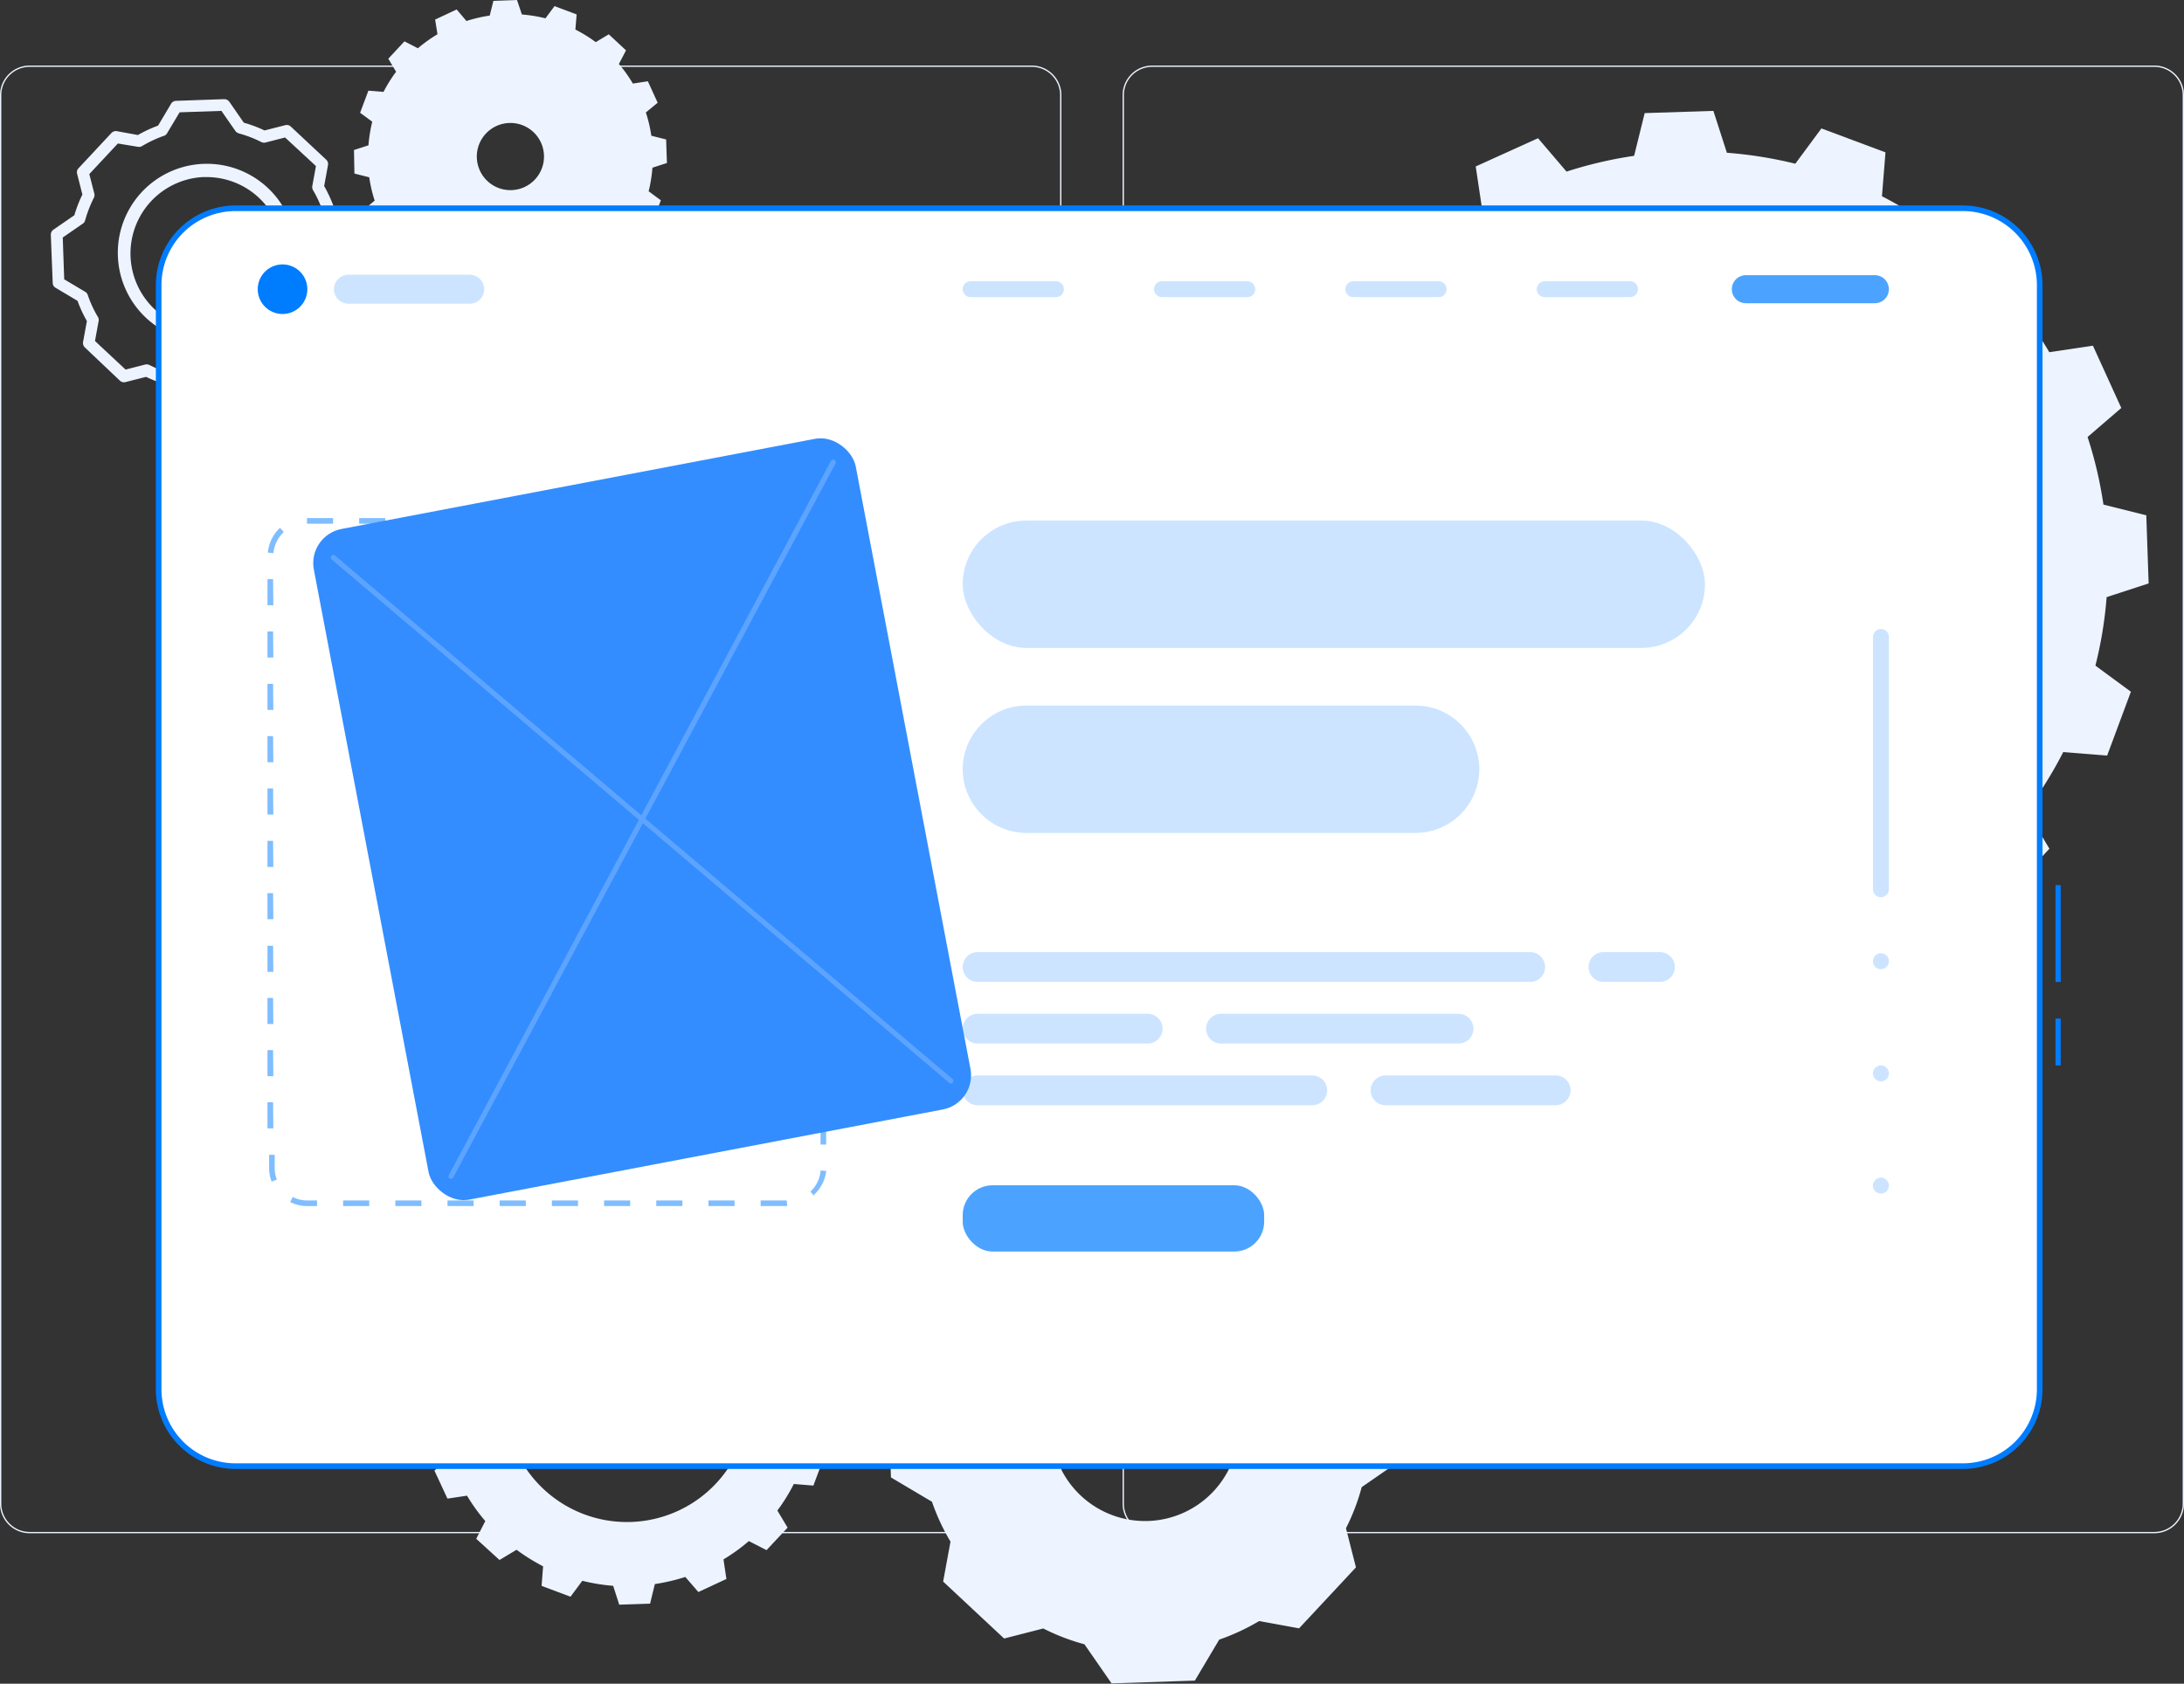
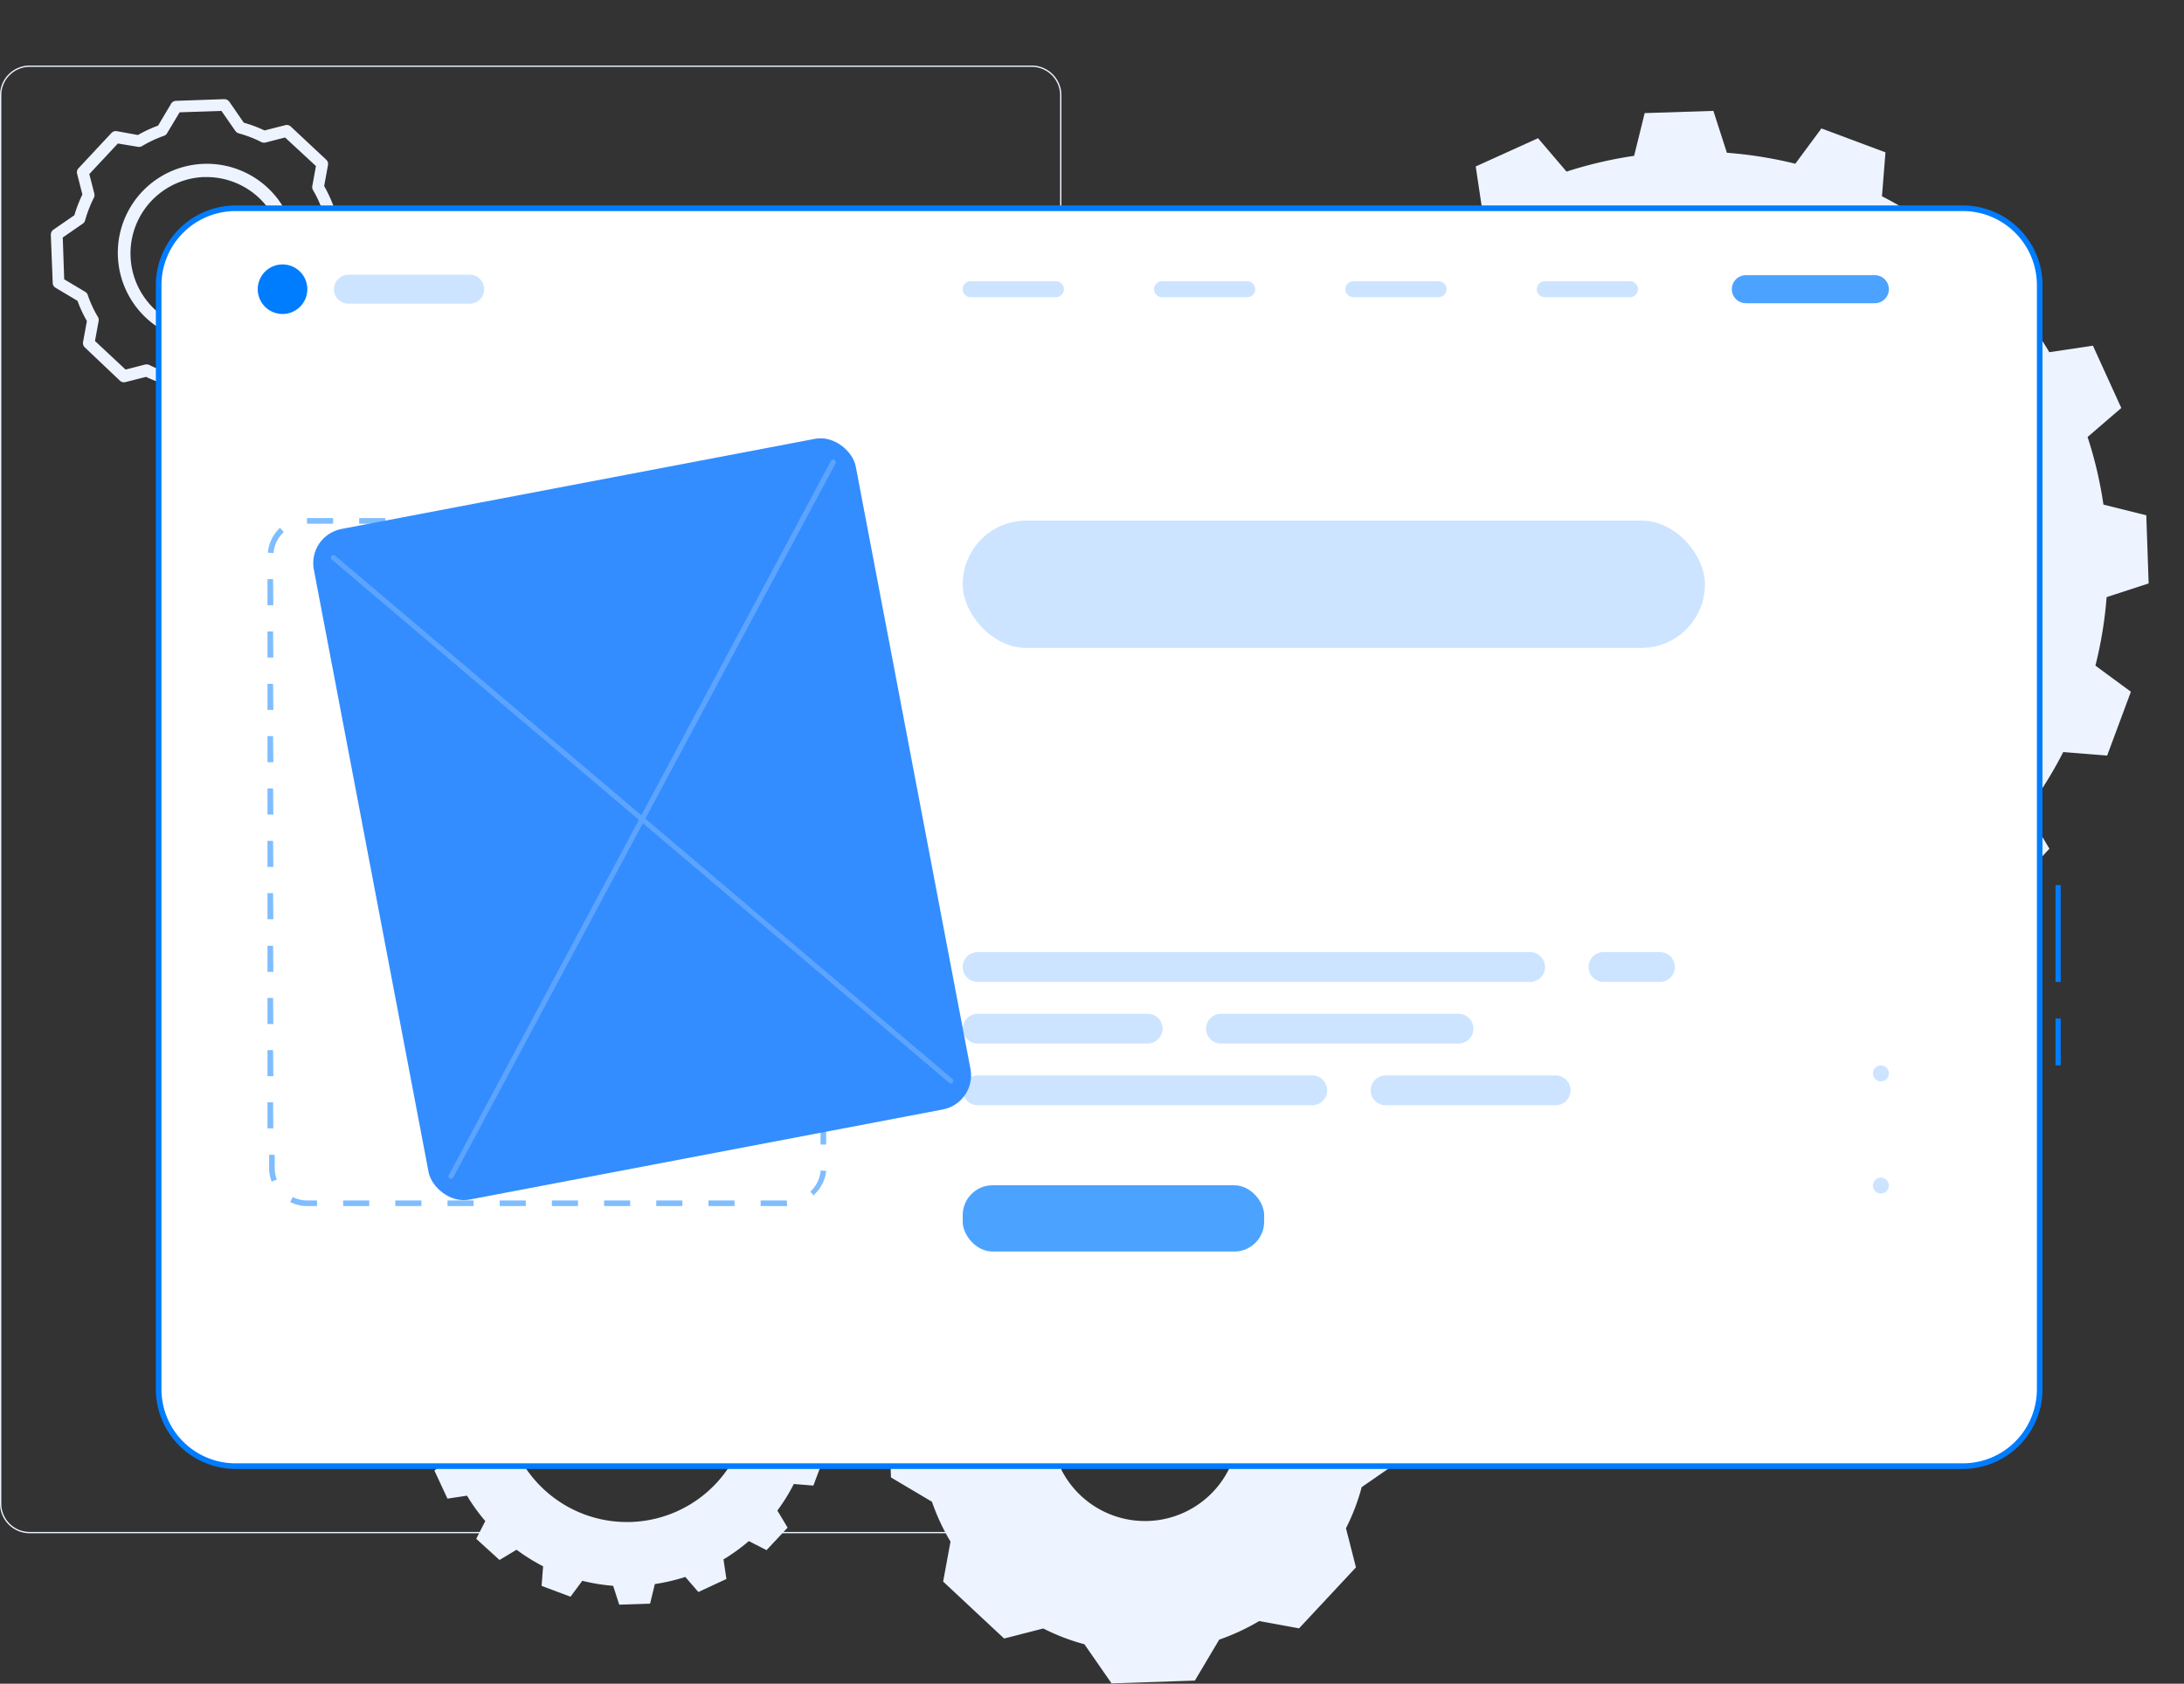
<svg xmlns="http://www.w3.org/2000/svg" viewBox="0 0 334.78 258.14">
  <rect x="0" y="0" width="334.78" height="258.14" fill="#333333" stroke="none" />
  <title>website-problem-ineffective-website-conversion-icon-2.svg</title>
  <g id="Layer_2" data-name="Layer 2">
    <g id="Objects">
      <path d="M158.16,235.07H4.54A4.55,4.55,0,0,1,0,230.53V14.59a4.55,4.55,0,0,1,4.54-4.54H158.16a4.55,4.55,0,0,1,4.54,4.54V230.53A4.55,4.55,0,0,1,158.16,235.07ZM4.54,10.25A4.35,4.35,0,0,0,.2,14.59V230.53a4.35,4.35,0,0,0,4.34,4.34H158.16a4.35,4.35,0,0,0,4.34-4.34V14.59a4.35,4.35,0,0,0-4.34-4.34Z" fill="#edf4ff" />
-       <path d="M330.24,235.07H176.62a4.54,4.54,0,0,1-4.54-4.54V14.59a4.54,4.54,0,0,1,4.54-4.54H330.24a4.55,4.55,0,0,1,4.54,4.54V230.53A4.55,4.55,0,0,1,330.24,235.07ZM176.62,10.25a4.34,4.34,0,0,0-4.34,4.34V230.53a4.34,4.34,0,0,0,4.34,4.34H330.24a4.35,4.35,0,0,0,4.34-4.34V14.59a4.35,4.35,0,0,0-4.34-4.34Z" fill="#edf4ff" />
      <path d="M190.55,94.17l-.36-10.45,6.42-2.1a63,63,0,0,1,1.71-10.5l-5.44-4,3.7-9.82,6.73.54a62.08,62.08,0,0,1,5.6-9L205.42,43l7.17-7.65,6,3.08a65.36,65.36,0,0,1,8.62-6.23l-1-6.68,9.55-4.33,4.37,5.12a64,64,0,0,1,10.36-2.42l1.62-6.55L262.64,17l2.07,6.42A64.31,64.31,0,0,1,275.2,25.1l4-5.41,9.82,3.67-.54,6.73a63.76,63.76,0,0,1,9,5.62l5.79-3.48L311,39.37l-3.08,6A60.92,60.92,0,0,1,314.14,54l6.68-1,4.35,9.55L320,67a62.48,62.48,0,0,1,2.43,10.36L329,79l.36,10.45-6.44,2.1a62.51,62.51,0,0,1-1.72,10.5l5.44,4L323,115.84l-6.73-.54a63,63,0,0,1-5.6,9l3.48,5.82L307,137.79l-6-3.08a64.38,64.38,0,0,1-8.62,6.24l1,6.67L283.78,152l-4.41-5.12A63.92,63.92,0,0,1,269,149.25l-1.63,6.55-10.48.36-2.07-6.42a64.61,64.61,0,0,1-10.5-1.71l-4,5.41-9.82-3.67.52-6.72a65.57,65.57,0,0,1-9-5.63l-5.79,3.48-7.68-7.14,3.08-6a61.34,61.34,0,0,1-6.2-8.62l-6.68,1-4.36-9.55,5.15-4.37a61.77,61.77,0,0,1-2.42-10.36ZM261.19,128a41.5,41.5,0,1,0-42.87-40A41.49,41.49,0,0,0,261.19,128Z" fill="#edf4ff" />
      <path d="M64.89,218.07l-.16-4.71,2.89-1a27.47,27.47,0,0,1,.78-4.73l-2.46-1.81,1.67-4.43,3,.25a28.27,28.27,0,0,1,2.53-4.07L71.6,195l3.23-3.45,2.71,1.39a30.05,30.05,0,0,1,3.89-2.81l-.44-3,4.3-2,2,2.31a28.48,28.48,0,0,1,4.66-1.09l.74-3,4.72-.16.94,2.9a29.35,29.35,0,0,1,4.73.77l1.82-2.44,4.43,1.65-.24,3a28.83,28.83,0,0,1,4.07,2.53l2.61-1.57,3.46,3.22-1.39,2.73a28.11,28.11,0,0,1,2.8,3.88l3-.45,2,4.31-2.32,2a26.89,26.89,0,0,1,1.09,4.67l3,.74.16,4.72-2.91.94a26.34,26.34,0,0,1-.77,4.74l2.45,1.81-1.66,4.42-3-.24a27.88,27.88,0,0,1-2.52,4.07l1.57,2.62-3.23,3.45-2.71-1.39a28.5,28.5,0,0,1-3.89,2.81l.45,3-4.3,2-2-2.31a29.68,29.68,0,0,1-4.67,1.09l-.73,3-4.73.16-.93-2.89a29.35,29.35,0,0,1-4.73-.77l-1.81,2.44-4.43-1.66.23-3a30.46,30.46,0,0,1-4.07-2.54l-2.61,1.57L73,235.92l1.39-2.72a27.61,27.61,0,0,1-2.8-3.89l-3,.45-2-4.3,2.33-2a27.85,27.85,0,0,1-1.1-4.67Zm31.85,15.27a18.71,18.71,0,1,0-19.33-18.05A18.71,18.71,0,0,0,96.74,233.34Z" fill="#edf4ff" />
-       <path d="M63.24,42.74,60.6,40.28l1-2.08a22,22,0,0,1-2.14-3l-2.31.35-1.49-3.3,1.77-1.5a21.23,21.23,0,0,1-.83-3.57l-2.27-.57L54.26,23l2.22-.72a23.33,23.33,0,0,1,.58-3.62L55.2,17.29l1.27-3.39,2.32.19A21.18,21.18,0,0,1,60.72,11l-1.2-2L62,6.34,64.06,7.4a22.35,22.35,0,0,1,3-2.15L66.7,3,70,1.45,71.5,3.22a22.25,22.25,0,0,1,3.57-.83L75.63.13,79.25,0,80,2.22a22.09,22.09,0,0,1,3.61.59L85,.94l3.39,1.27-.19,2.32a22.07,22.07,0,0,1,3.12,1.93l2-1.2,2.64,2.46L94.87,9.81a21.14,21.14,0,0,1,2.14,3l2.3-.35,1.5,3.29L99,17.24a21,21,0,0,1,.84,3.57l2.27.57.12,3.61-2.22.72a22.54,22.54,0,0,1-.58,3.62l1.87,1.38-1.27,3.39-2.33-.18A22.28,22.28,0,0,1,95.8,37L97,39l-2.47,2.64-2.07-1.06a21.73,21.73,0,0,1-3,2.14l.35,2.3-3.29,1.5L85,44.79a23.07,23.07,0,0,1-3.57.82l-.56,2.27L77.27,48l-.72-2.23a20.14,20.14,0,0,1-3.61-.59l-1.39,1.88L68.16,45.8l.19-2.32a21.79,21.79,0,0,1-3.12-1.94ZM82,27.52a5.15,5.15,0,1,0-7.27.25A5.15,5.15,0,0,0,82,27.52Z" fill="#edf4ff" />
      <path d="M136.18,213.77l6-4.16h0a32.3,32.3,0,0,1,2.42-6.27l-1.55-6.05,8.73-9.34,6.14,1.12a33.48,33.48,0,0,1,6.09-2.84h0l3.74-6.29,12.77-.44,4.16,6h0a33.27,33.27,0,0,1,6.26,2.42l6-1.54,9.34,8.72-1.12,6.13h0a32.91,32.91,0,0,1,2.85,6.1l6.28,3.74.44,12.78-6,4.15a31.91,31.91,0,0,1-2.41,6.3h0l1.53,6-8.72,9.35-6.11-1.12a33.58,33.58,0,0,1-6.13,2.85h0l-3.73,6.28-12.77.43-4.16-6a32.66,32.66,0,0,1-6.31-2.42h0l-6,1.54-9.35-8.73,1.13-6.13a32.33,32.33,0,0,1-2.84-6.11h0l-6.29-3.73ZM176,233.19a14.38,14.38,0,1,0-14.86-13.88A14.39,14.39,0,0,0,176,233.19Z" fill="#edf4ff" />
      <path d="M28.55,62.56a.92.92,0,0,1-.74-.39L25.59,59a20.8,20.8,0,0,1-3.2-1.22l-3.16.8a.89.89,0,0,1-.84-.21L13,53.26a.93.93,0,0,1-.27-.82l.59-3.22a19.94,19.94,0,0,1-1.44-3.1l-3.36-2a.87.87,0,0,1-.44-.74L7.79,36a.93.93,0,0,1,.39-.78L11.4,33a20,20,0,0,1,1.23-3.18l-.81-3.18a.89.89,0,0,1,.21-.84l5.06-5.42a.93.93,0,0,1,.82-.27l3.23.59a20.14,20.14,0,0,1,3.09-1.44l2-3.36a.89.89,0,0,1,.74-.44l7.4-.26a1,1,0,0,1,.78.39l2.22,3.22A19.73,19.73,0,0,1,40.55,20l3.18-.81a.89.89,0,0,1,.84.21L50,24.48a.91.91,0,0,1,.28.82l-.59,3.22a21.31,21.31,0,0,1,1.44,3.1l3.36,2a.89.89,0,0,1,.44.74l.26,7.4a.93.93,0,0,1-.39.78l-3.22,2.22A18.49,18.49,0,0,1,50.33,48l.81,3.17a.89.89,0,0,1-.21.84l-5.06,5.41a.91.91,0,0,1-.82.28l-3.21-.59a20.28,20.28,0,0,1-3.11,1.44l-2,3.36a.89.89,0,0,1-.74.44l-7.4.25Zm-6.06-6.69a1,1,0,0,1,.41.09,18.49,18.49,0,0,0,3.48,1.34.85.85,0,0,1,.51.36L29,60.73l6.41-.22,1.91-3.21a1,1,0,0,1,.51-.4,18.64,18.64,0,0,0,3.37-1.57.94.94,0,0,1,.62-.11l3,.56,4.38-4.69-.77-3a.92.92,0,0,1,.07-.63A17.57,17.57,0,0,0,49.9,44a.94.94,0,0,1,.36-.51l3.08-2.13-.22-6.41L49.91,33a.9.9,0,0,1-.4-.48A17.38,17.38,0,0,0,48,29.18a.93.93,0,0,1-.13-.65l.56-3.07L43.7,21.08l-3,.77a.94.94,0,0,1-.64-.07,18.08,18.08,0,0,0-3.45-1.33,1,1,0,0,1-.52-.36L33.94,17l-6.41.22-1.92,3.21a.82.82,0,0,1-.35.34.56.56,0,0,1-.18.07,18.39,18.39,0,0,0-3.31,1.56.92.92,0,0,1-.63.11L18.07,22l-4.38,4.69.77,3a.92.92,0,0,1-.07.63,18.9,18.9,0,0,0-1.34,3.46.88.88,0,0,1-.36.51L9.62,36.41l.22,6.41,3.22,1.92a.87.87,0,0,1,.39.47A17.32,17.32,0,0,0,15,48.58a.88.88,0,0,1,.12.63l-.56,3.07,4.69,4.38,3-.77A.82.82,0,0,1,22.49,55.87ZM48.72,28.69h0ZM31.47,52.41a13.65,13.65,0,1,1,.48,0h-.48Zm0-25.26h-.41a11.73,11.73,0,0,0,.8,23.44h0a11.72,11.72,0,0,0-.39-23.44Z" fill="#edf4ff" />
      <rect x="24.32" y="31.93" width="288.34" height="192.85" rx="11.78" fill="#fff" />
      <path d="M315.88,163.35h-.8v-7.19h.8Zm0-12.81h-.8V135.7h.8Z" fill="#007cff" />
      <path d="M300.88,225.21H36.1A12.23,12.23,0,0,1,23.89,213V43.71A12.23,12.23,0,0,1,36.1,31.5H300.88a12.22,12.22,0,0,1,12.21,12.21V213A12.22,12.22,0,0,1,300.88,225.21ZM36.1,32.36A11.36,11.36,0,0,0,24.75,43.71V213A11.36,11.36,0,0,0,36.1,224.35H300.88A11.36,11.36,0,0,0,312.23,213V43.71a11.36,11.36,0,0,0-11.35-11.35Z" fill="#007cff" />
      <path d="M120.6,184.91h-4v-.86h4l.07.86Zm-8,0h-4v-.86h4Zm-8,0h-4v-.86h4Zm-8,0h-4v-.86h4Zm-8,0h-4v-.86h4Zm-8,0h-4v-.86h4Zm-8,0h-4v-.86h4Zm-8,0h-4v-.86h4Zm-8,0h-4v-.86h4Zm-8,0h-1.5a5.8,5.8,0,0,1-2.62-.62l.39-.77a5,5,0,0,0,2.23.53h1.5Zm76.21-1.58-.59-.63a5,5,0,0,0,1.57-3.25l.86.07A5.85,5.85,0,0,1,124.6,183.33Zm-83.17-2.17a5.81,5.81,0,0,1-.39-2.11v-2h.86v2a5,5,0,0,0,.33,1.8Zm85-5.68h-.86v-4h.86ZM41.9,173H41v-4h.86Zm84.56-5.58h-.86v-4h.86ZM41.9,165H41v-4h.86Zm84.56-5.57h-.86v-4h.86ZM41.9,157H41v-4h.86Zm84.56-5.57h-.86v-4h.86ZM41.9,149H41v-4h.86Zm84.56-5.58h-.86v-4h.86ZM41.9,140.93H41v-4h.86Zm84.56-5.57h-.86v-4h.86ZM41.9,132.91H41v-4h.86Zm84.56-5.57h-.86v-4h.86ZM41.9,124.88H41v-4h.86Zm84.56-5.57h-.86v-4h.86ZM41.9,116.86H41v-4h.86Zm84.56-5.57h-.86v-4h.86ZM41.9,108.84H41v-4h.86Zm84.56-5.57h-.86v-4h.86ZM41.9,100.81H41v-4h.86Zm84.56-5.57h-.86v-4h.86ZM41.9,92.79H41v-4h.86Zm84.56-5.57h-.86v-2a5,5,0,0,0-.35-1.83l.8-.31a5.78,5.78,0,0,1,.41,2.14ZM41.92,84.8l-.86-.07a5.92,5.92,0,0,1,1.86-3.8l.59.63A5,5,0,0,0,41.92,84.8Zm80.89-4a4.94,4.94,0,0,0-2.21-.51h-1.53v-.86h1.53a5.79,5.79,0,0,1,2.59.6Zm-7.75-.51h-4v-.86h4Zm-8,0h-4v-.86h4Zm-8,0H95v-.86h4Zm-8,0H87v-.86h4Zm-8,0H79v-.86h4Zm-8,0h-4v-.86h4Zm-8,0h-4v-.86h4Zm-8,0h-4v-.86h4Zm-8,0h-4l0-.86h4Z" fill="#007cff" opacity="0.5" />
      <path d="M47.11,44.34a3.8,3.8,0,1,1-3.8-3.8A3.8,3.8,0,0,1,47.11,44.34Z" fill="#007cff" />
      <path d="M72,46.56H53.41a2.23,2.23,0,0,1-2.22-2.22h0a2.23,2.23,0,0,1,2.22-2.22H72a2.22,2.22,0,0,1,2.22,2.22h0A2.22,2.22,0,0,1,72,46.56Z" fill="#007cff" opacity="0.2" />
      <path d="M161.86,45.56H148.79a1.22,1.22,0,0,1-1.22-1.22h0a1.22,1.22,0,0,1,1.22-1.22h13.07a1.22,1.22,0,0,1,1.22,1.22h0A1.22,1.22,0,0,1,161.86,45.56Z" fill="#007cff" opacity="0.2" />
      <path d="M191.19,45.56H178.12a1.22,1.22,0,0,1-1.22-1.22h0a1.22,1.22,0,0,1,1.22-1.22h13.07a1.22,1.22,0,0,1,1.22,1.22h0A1.22,1.22,0,0,1,191.19,45.56Z" fill="#007cff" opacity="0.2" />
      <path d="M220.52,45.56H207.45a1.22,1.22,0,0,1-1.22-1.22h0a1.22,1.22,0,0,1,1.22-1.22h13.07a1.22,1.22,0,0,1,1.22,1.22h0A1.22,1.22,0,0,1,220.52,45.56Z" fill="#007cff" opacity="0.2" />
      <path d="M249.86,45.56H236.79a1.22,1.22,0,0,1-1.22-1.22h0a1.22,1.22,0,0,1,1.22-1.22h13.07a1.22,1.22,0,0,1,1.22,1.22h0A1.22,1.22,0,0,1,249.86,45.56Z" fill="#007cff" opacity="0.2" />
      <path d="M287.39,46.49H267.62a2.15,2.15,0,0,1-2.15-2.15h0a2.15,2.15,0,0,1,2.15-2.15h19.77a2.15,2.15,0,0,1,2.15,2.15h0A2.15,2.15,0,0,1,287.39,46.49Z" fill="#007cff" opacity="0.7" />
      <rect x="147.57" y="181.72" width="46.21" height="10.16" rx="4.58" fill="#007cff" opacity="0.7" />
-       <path d="M287.11,136.34V97.65a1.21,1.21,0,0,1,1.22-1.21h0a1.21,1.21,0,0,1,1.21,1.21v38.69a1.21,1.21,0,0,1-1.21,1.21h0A1.21,1.21,0,0,1,287.11,136.34Z" fill="#007cff" opacity="0.2" />
-       <path d="M289.54,147.37a1.22,1.22,0,1,1-1.21-1.22A1.22,1.22,0,0,1,289.54,147.37Z" fill="#007cff" opacity="0.2" />
      <path d="M289.54,164.57a1.22,1.22,0,1,1-1.21-1.22A1.22,1.22,0,0,1,289.54,164.57Z" fill="#007cff" opacity="0.2" />
      <path d="M289.54,181.77a1.22,1.22,0,1,1-1.21-1.22A1.21,1.21,0,0,1,289.54,181.77Z" fill="#007cff" opacity="0.2" />
      <rect x="147.57" y="79.81" width="113.78" height="19.53" rx="9.77" fill="#007cff" opacity="0.2" />
-       <path d="M217,127.7H157.34a9.79,9.79,0,0,1-9.77-9.77h0a9.79,9.79,0,0,1,9.77-9.76H217a9.79,9.79,0,0,1,9.76,9.76h0A9.79,9.79,0,0,1,217,127.7Z" fill="#007cff" opacity="0.2" />
      <path d="M234.55,150.54h-84.7a2.29,2.29,0,0,1-2.28-2.28h0a2.29,2.29,0,0,1,2.28-2.29h84.7a2.3,2.3,0,0,1,2.29,2.29h0A2.29,2.29,0,0,1,234.55,150.54Z" fill="#007cff" opacity="0.2" />
      <path d="M254.45,150.54h-8.66a2.29,2.29,0,0,1-2.28-2.28h0a2.29,2.29,0,0,1,2.28-2.29h8.66a2.3,2.3,0,0,1,2.29,2.29h0A2.29,2.29,0,0,1,254.45,150.54Z" fill="#007cff" opacity="0.2" />
      <path d="M187.16,155.43h36.42a2.29,2.29,0,0,1,2.28,2.28h0a2.29,2.29,0,0,1-2.28,2.28H187.16a2.29,2.29,0,0,1-2.28-2.28h0A2.29,2.29,0,0,1,187.16,155.43Z" fill="#007cff" opacity="0.2" />
      <path d="M149.85,155.43h26.07a2.29,2.29,0,0,1,2.29,2.28h0a2.29,2.29,0,0,1-2.29,2.28H149.85a2.29,2.29,0,0,1-2.28-2.28h0A2.29,2.29,0,0,1,149.85,155.43Z" fill="#007cff" opacity="0.2" />
      <path d="M201.16,169.45H149.85a2.29,2.29,0,0,1-2.28-2.29h0a2.29,2.29,0,0,1,2.28-2.28h51.31a2.29,2.29,0,0,1,2.28,2.28h0A2.29,2.29,0,0,1,201.16,169.45Z" fill="#007cff" opacity="0.2" />
      <path d="M238.46,169.45H212.39a2.29,2.29,0,0,1-2.28-2.29h0a2.29,2.29,0,0,1,2.28-2.28h26.07a2.29,2.29,0,0,1,2.29,2.28h0A2.3,2.3,0,0,1,238.46,169.45Z" fill="#007cff" opacity="0.2" />
      <rect x="56.15" y="73.26" width="84.56" height="104.67" rx="5.33" transform="translate(-21.75 20.63) rotate(-10.78)" fill="#338dff" />
      <g opacity="0.2">
        <path d="M69.14,180.71a.43.43,0,0,1-.19,0,.41.41,0,0,1-.16-.54L127.36,70.68a.4.4,0,0,1,.71.38L69.49,180.5A.38.38,0,0,1,69.14,180.71Z" fill="#fff" />
        <path d="M145.77,166.12a.38.38,0,0,1-.25-.09L50.82,85.76a.41.41,0,0,1,0-.56.4.4,0,0,1,.56,0L146,165.42a.4.4,0,0,1,.05.56A.38.38,0,0,1,145.77,166.12Z" fill="#fff" />
      </g>
    </g>
  </g>
</svg>